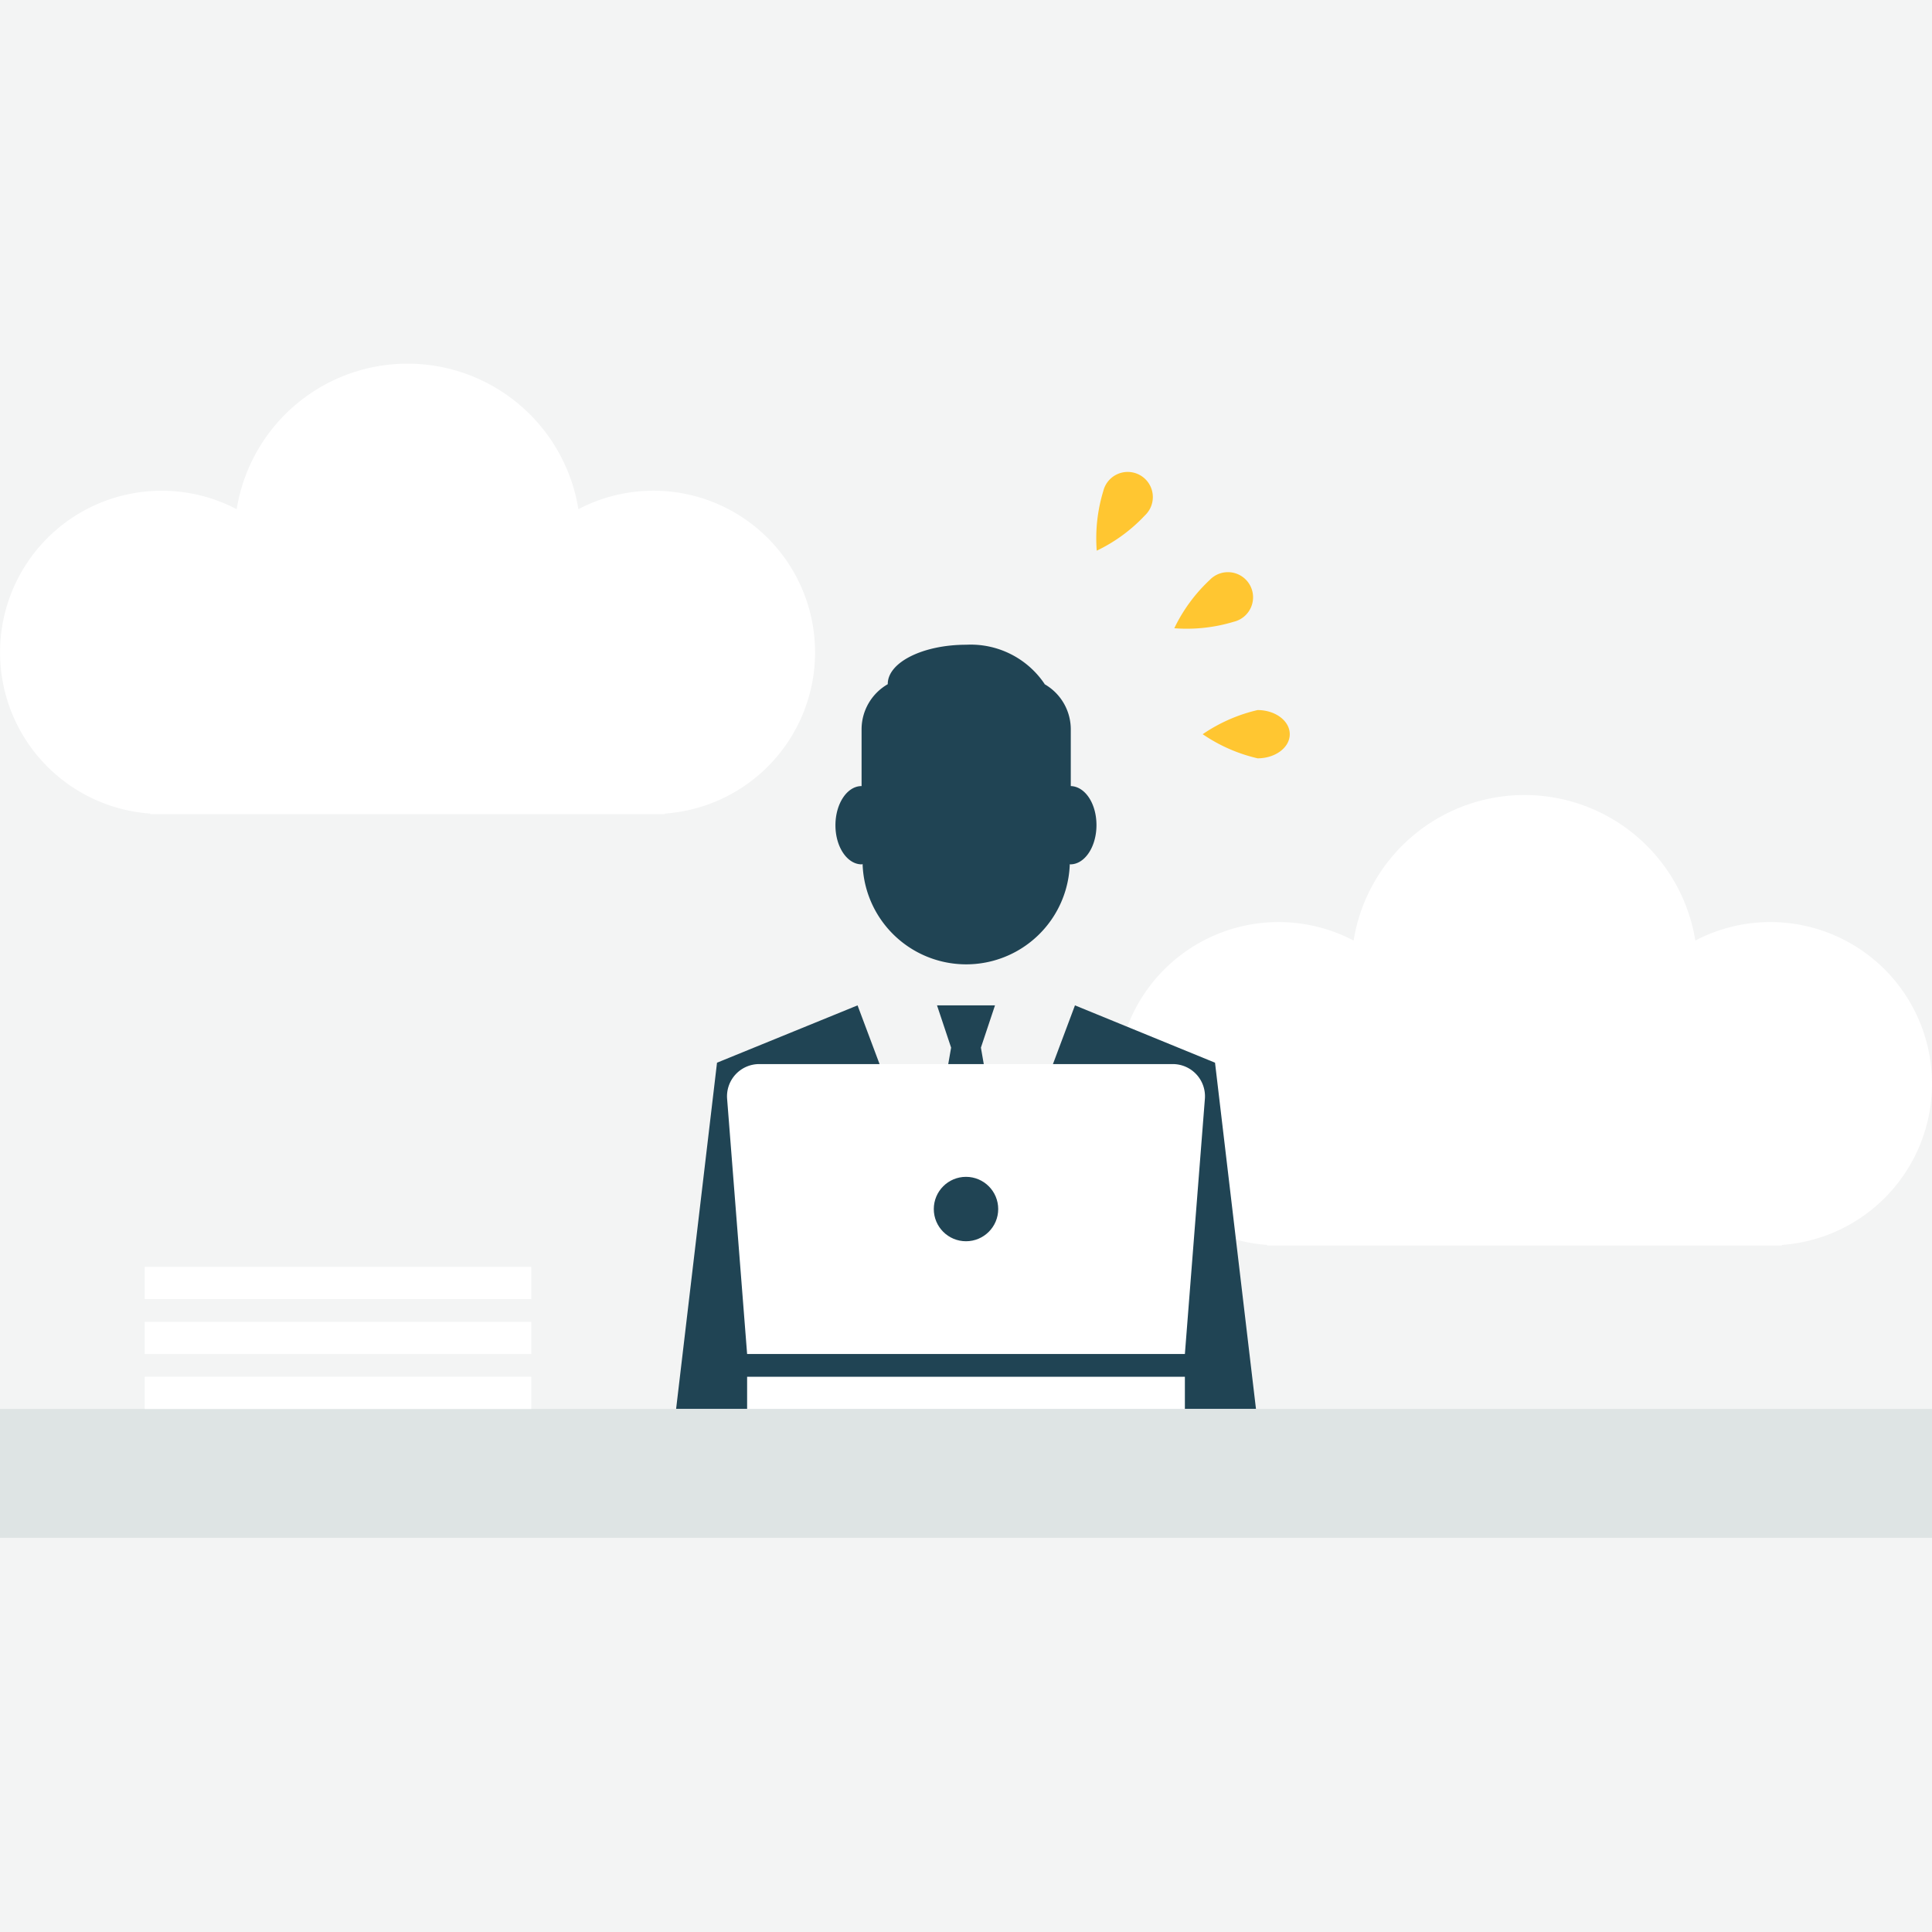
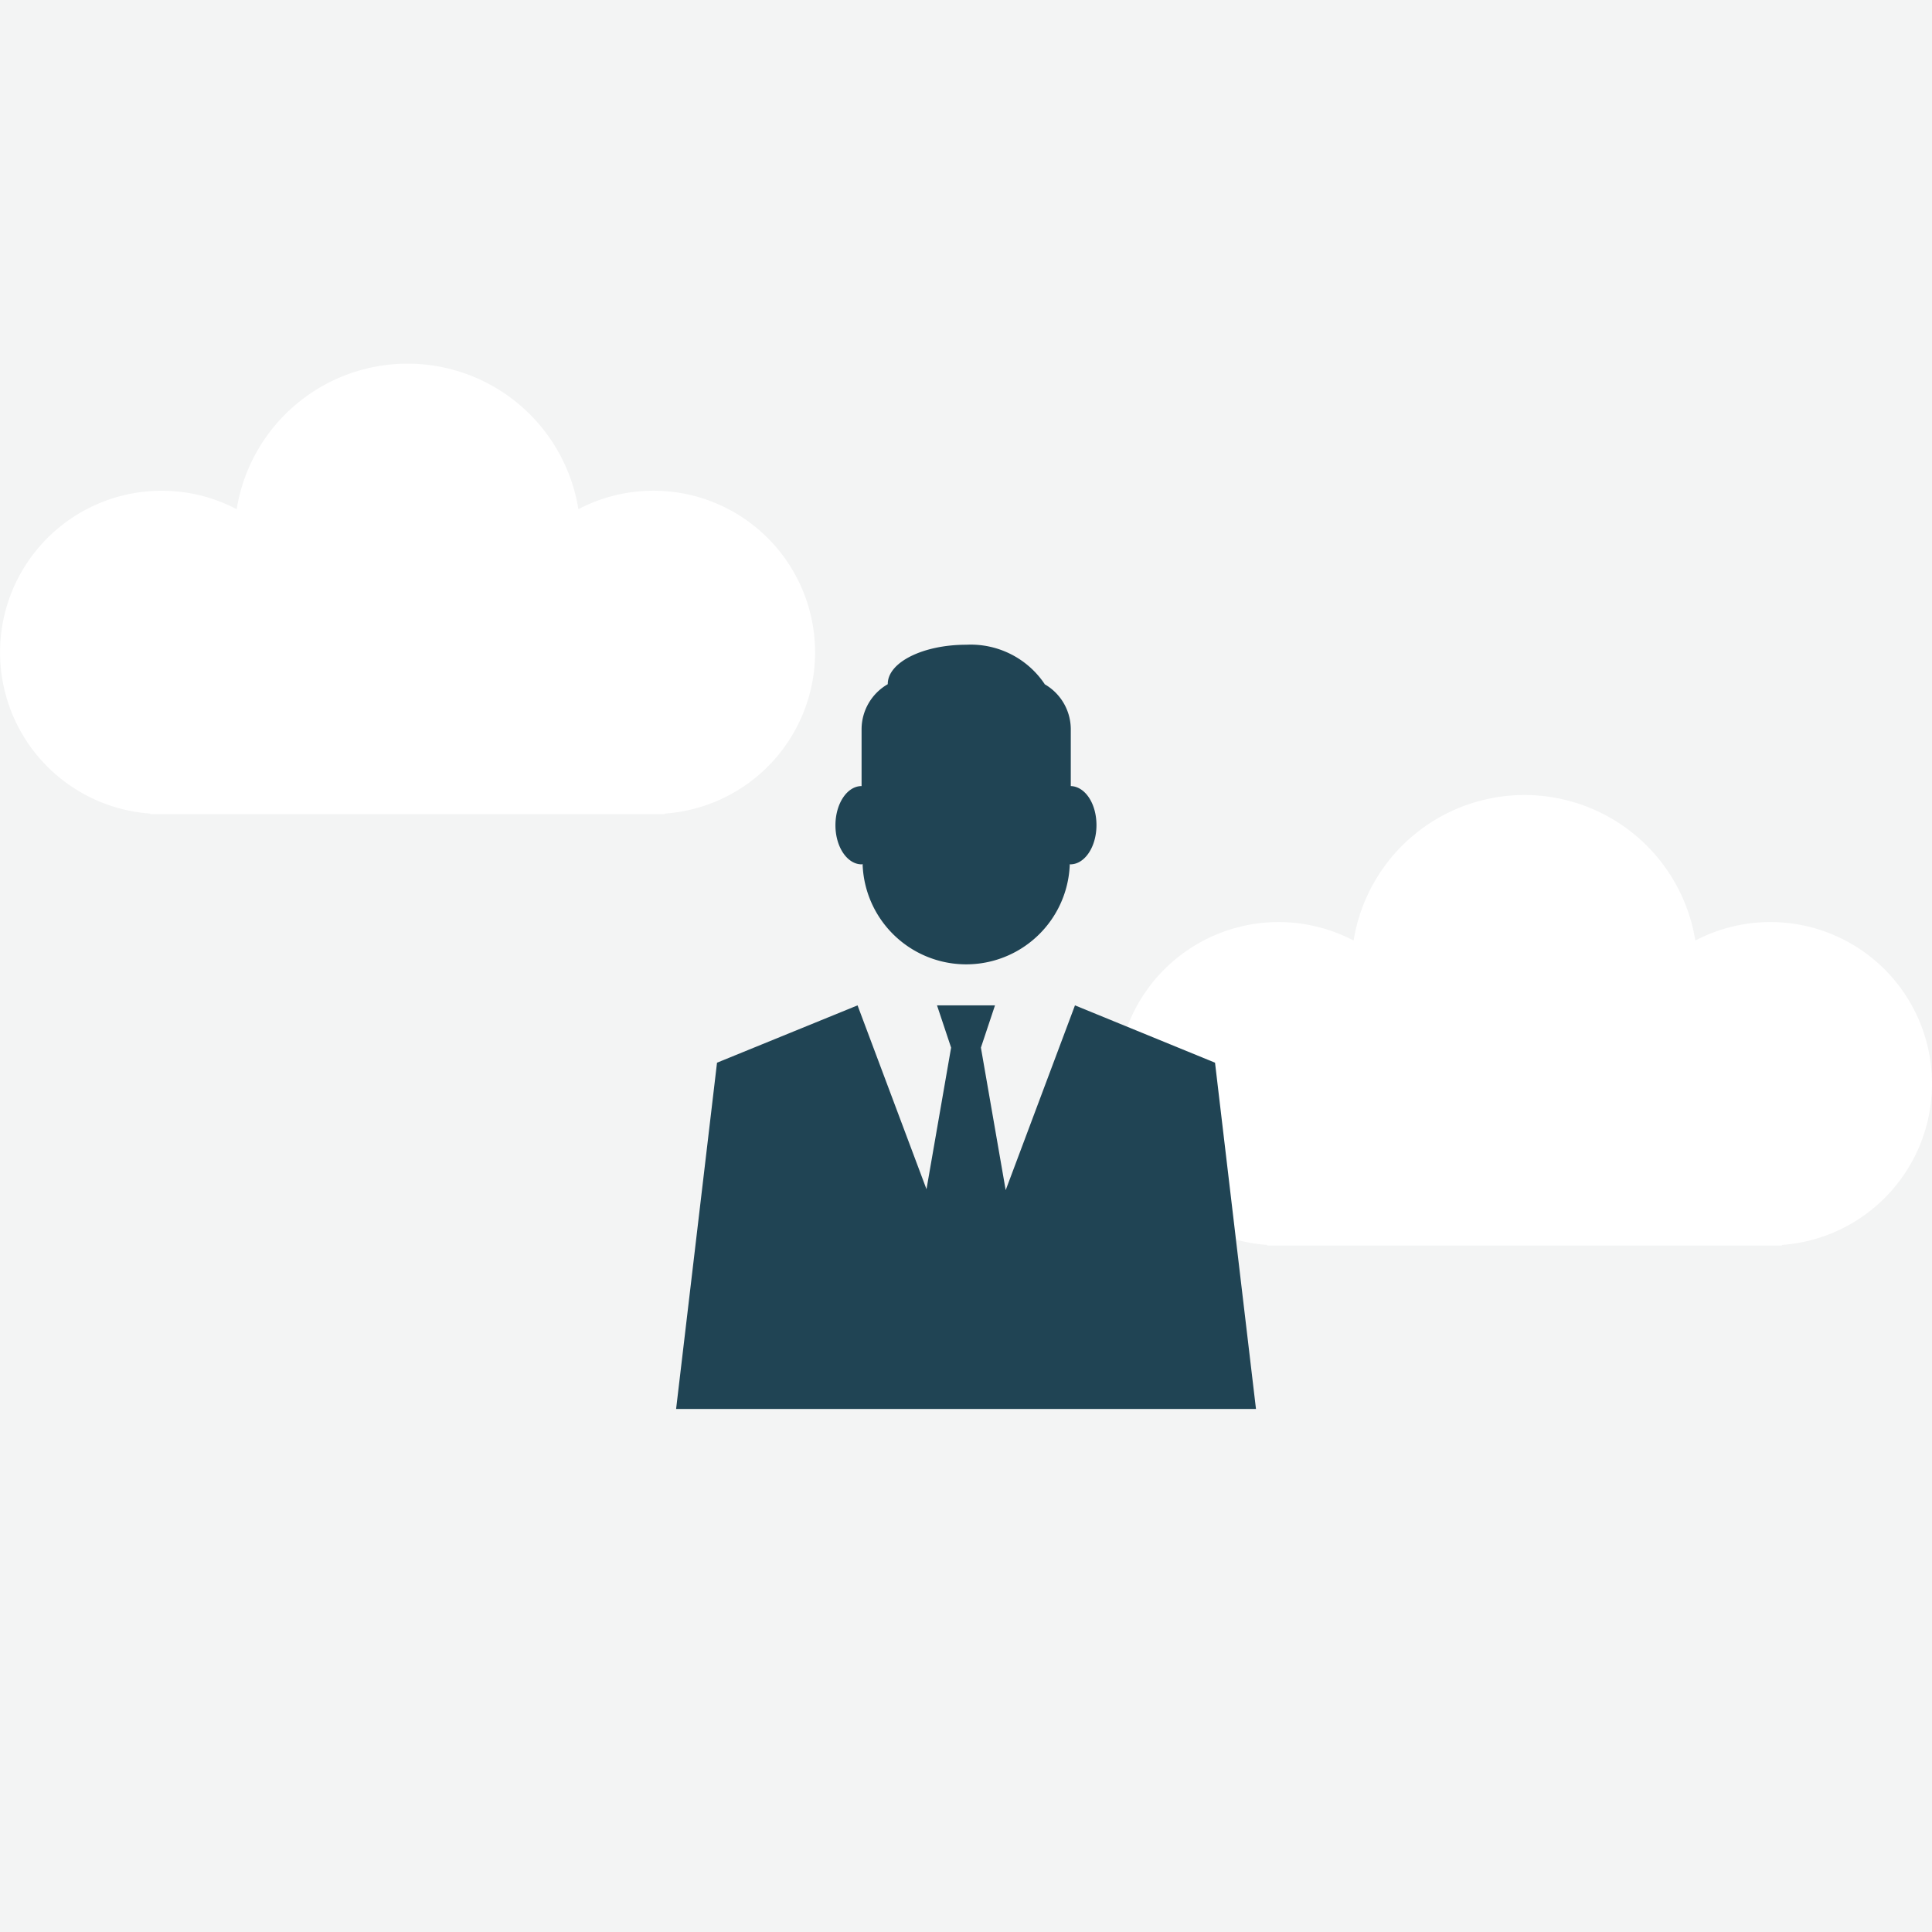
<svg xmlns="http://www.w3.org/2000/svg" width="85" height="85">
  <path fill="#f3f4f4" d="M0 0h85v85H0z" />
  <g transform="translate(-193 -1187)">
    <path d="M228.86 1215.702a7.111 7.111 0 0 0-10.413-6.3 7.614 7.614 0 0 0-15.034 0 7.111 7.111 0 1 0-3.805 13.392v.025h22.645v-.025a7.111 7.111 0 0 0 6.607-7.092ZM278 1234.68a7.111 7.111 0 0 0-10.413-6.3 7.614 7.614 0 0 0-15.034 0 7.111 7.111 0 1 0-3.8 13.392v.026h22.645v-.026a7.11 7.11 0 0 0 6.602-7.092Z" fill="#fff" />
    <path d="M230.91 1225.028c.014 0 .026-.012.041-.013a4.56 4.56 0 0 0 9.115.006c.008 0 .015.007.024.007.635 0 1.15-.773 1.15-1.725s-.5-1.7-1.13-1.719v-2.5a2.289 2.289 0 0 0-1.152-1.982v-.01a3.915 3.915 0 0 0-3.45-1.726c-1.9 0-3.45.773-3.45 1.726v.01a2.289 2.289 0 0 0-1.152 1.982v2.5c-.635 0-1.15.772-1.15 1.725s.519 1.719 1.154 1.719Zm15.546 8.726-6.162-2.522-3.048 8.129-1.09-6.27.62-1.859h-2.551l.62 1.859-1.083 6.229-3.033-8.088-6.183 2.522-1.8 15.234h25.512Z" fill="#204454" />
-     <path fill="#dee4e4" d="M193 1248.988h85v5.669h-85z" />
-     <path fill="#fff" d="M225.87 1247.571h19.26v1.417h-19.26zm19.26-1h-19.26l-.88-11.228a1.417 1.417 0 0 1 1.413-1.528h18.194a1.417 1.417 0 0 1 1.413 1.528Z" />
-     <circle cx="1.417" cy="1.417" r="1.417" transform="translate(234.083 1238.776)" fill="#204454" />
-     <path d="M199.368 1247.571h17.008v1.417h-17.008zm0-2.417h17.008v1.417h-17.008zm0-2.418h17.008v1.417h-17.008z" fill="#fff" />
-     <path d="M248.328 1220.363a7.132 7.132 0 0 1-2.415-1.061 7.129 7.129 0 0 1 2.415-1.062c.782 0 1.416.475 1.416 1.062s-.634 1.061-1.416 1.061Zm-1.041-6.01a7.128 7.128 0 0 1-2.623.287 7.123 7.123 0 0 1 1.561-2.126 1.106 1.106 0 1 1 1.062 1.839Zm-3.908-4.685a7.129 7.129 0 0 1-2.127 1.56 7.128 7.128 0 0 1 .288-2.622 1.106 1.106 0 1 1 1.839 1.062Z" fill="#ffc631" />
  </g>
</svg>